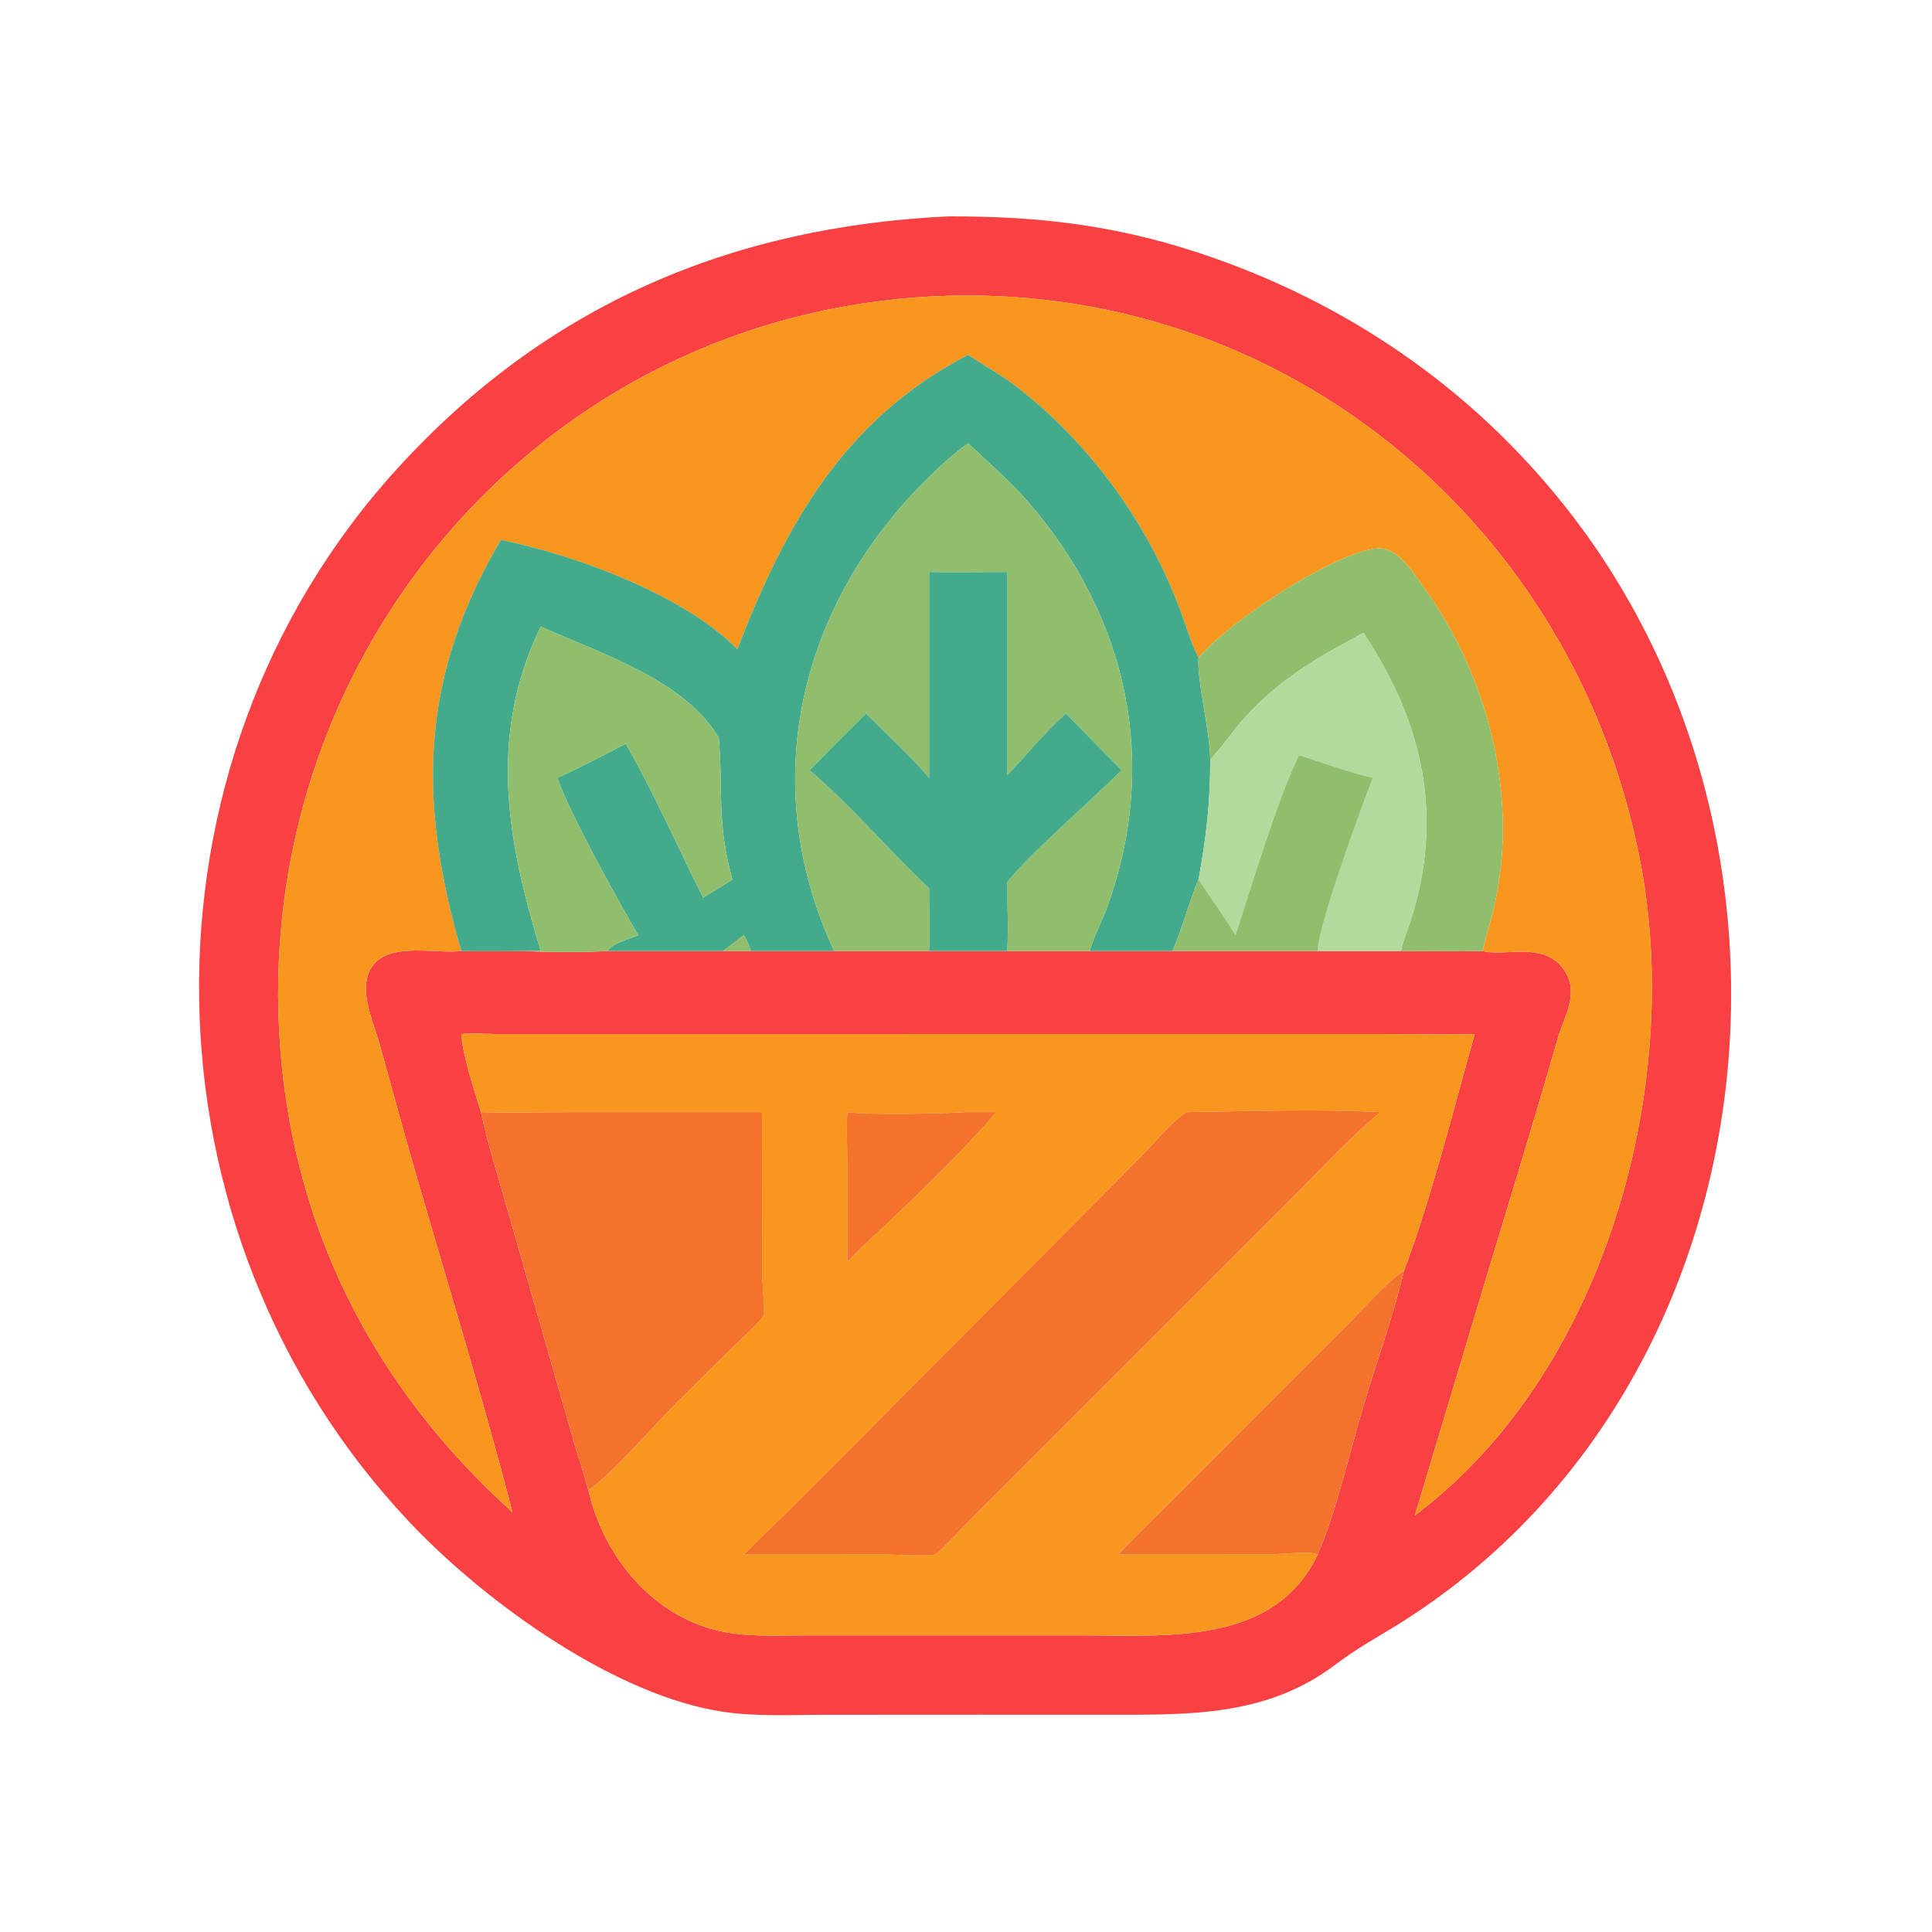
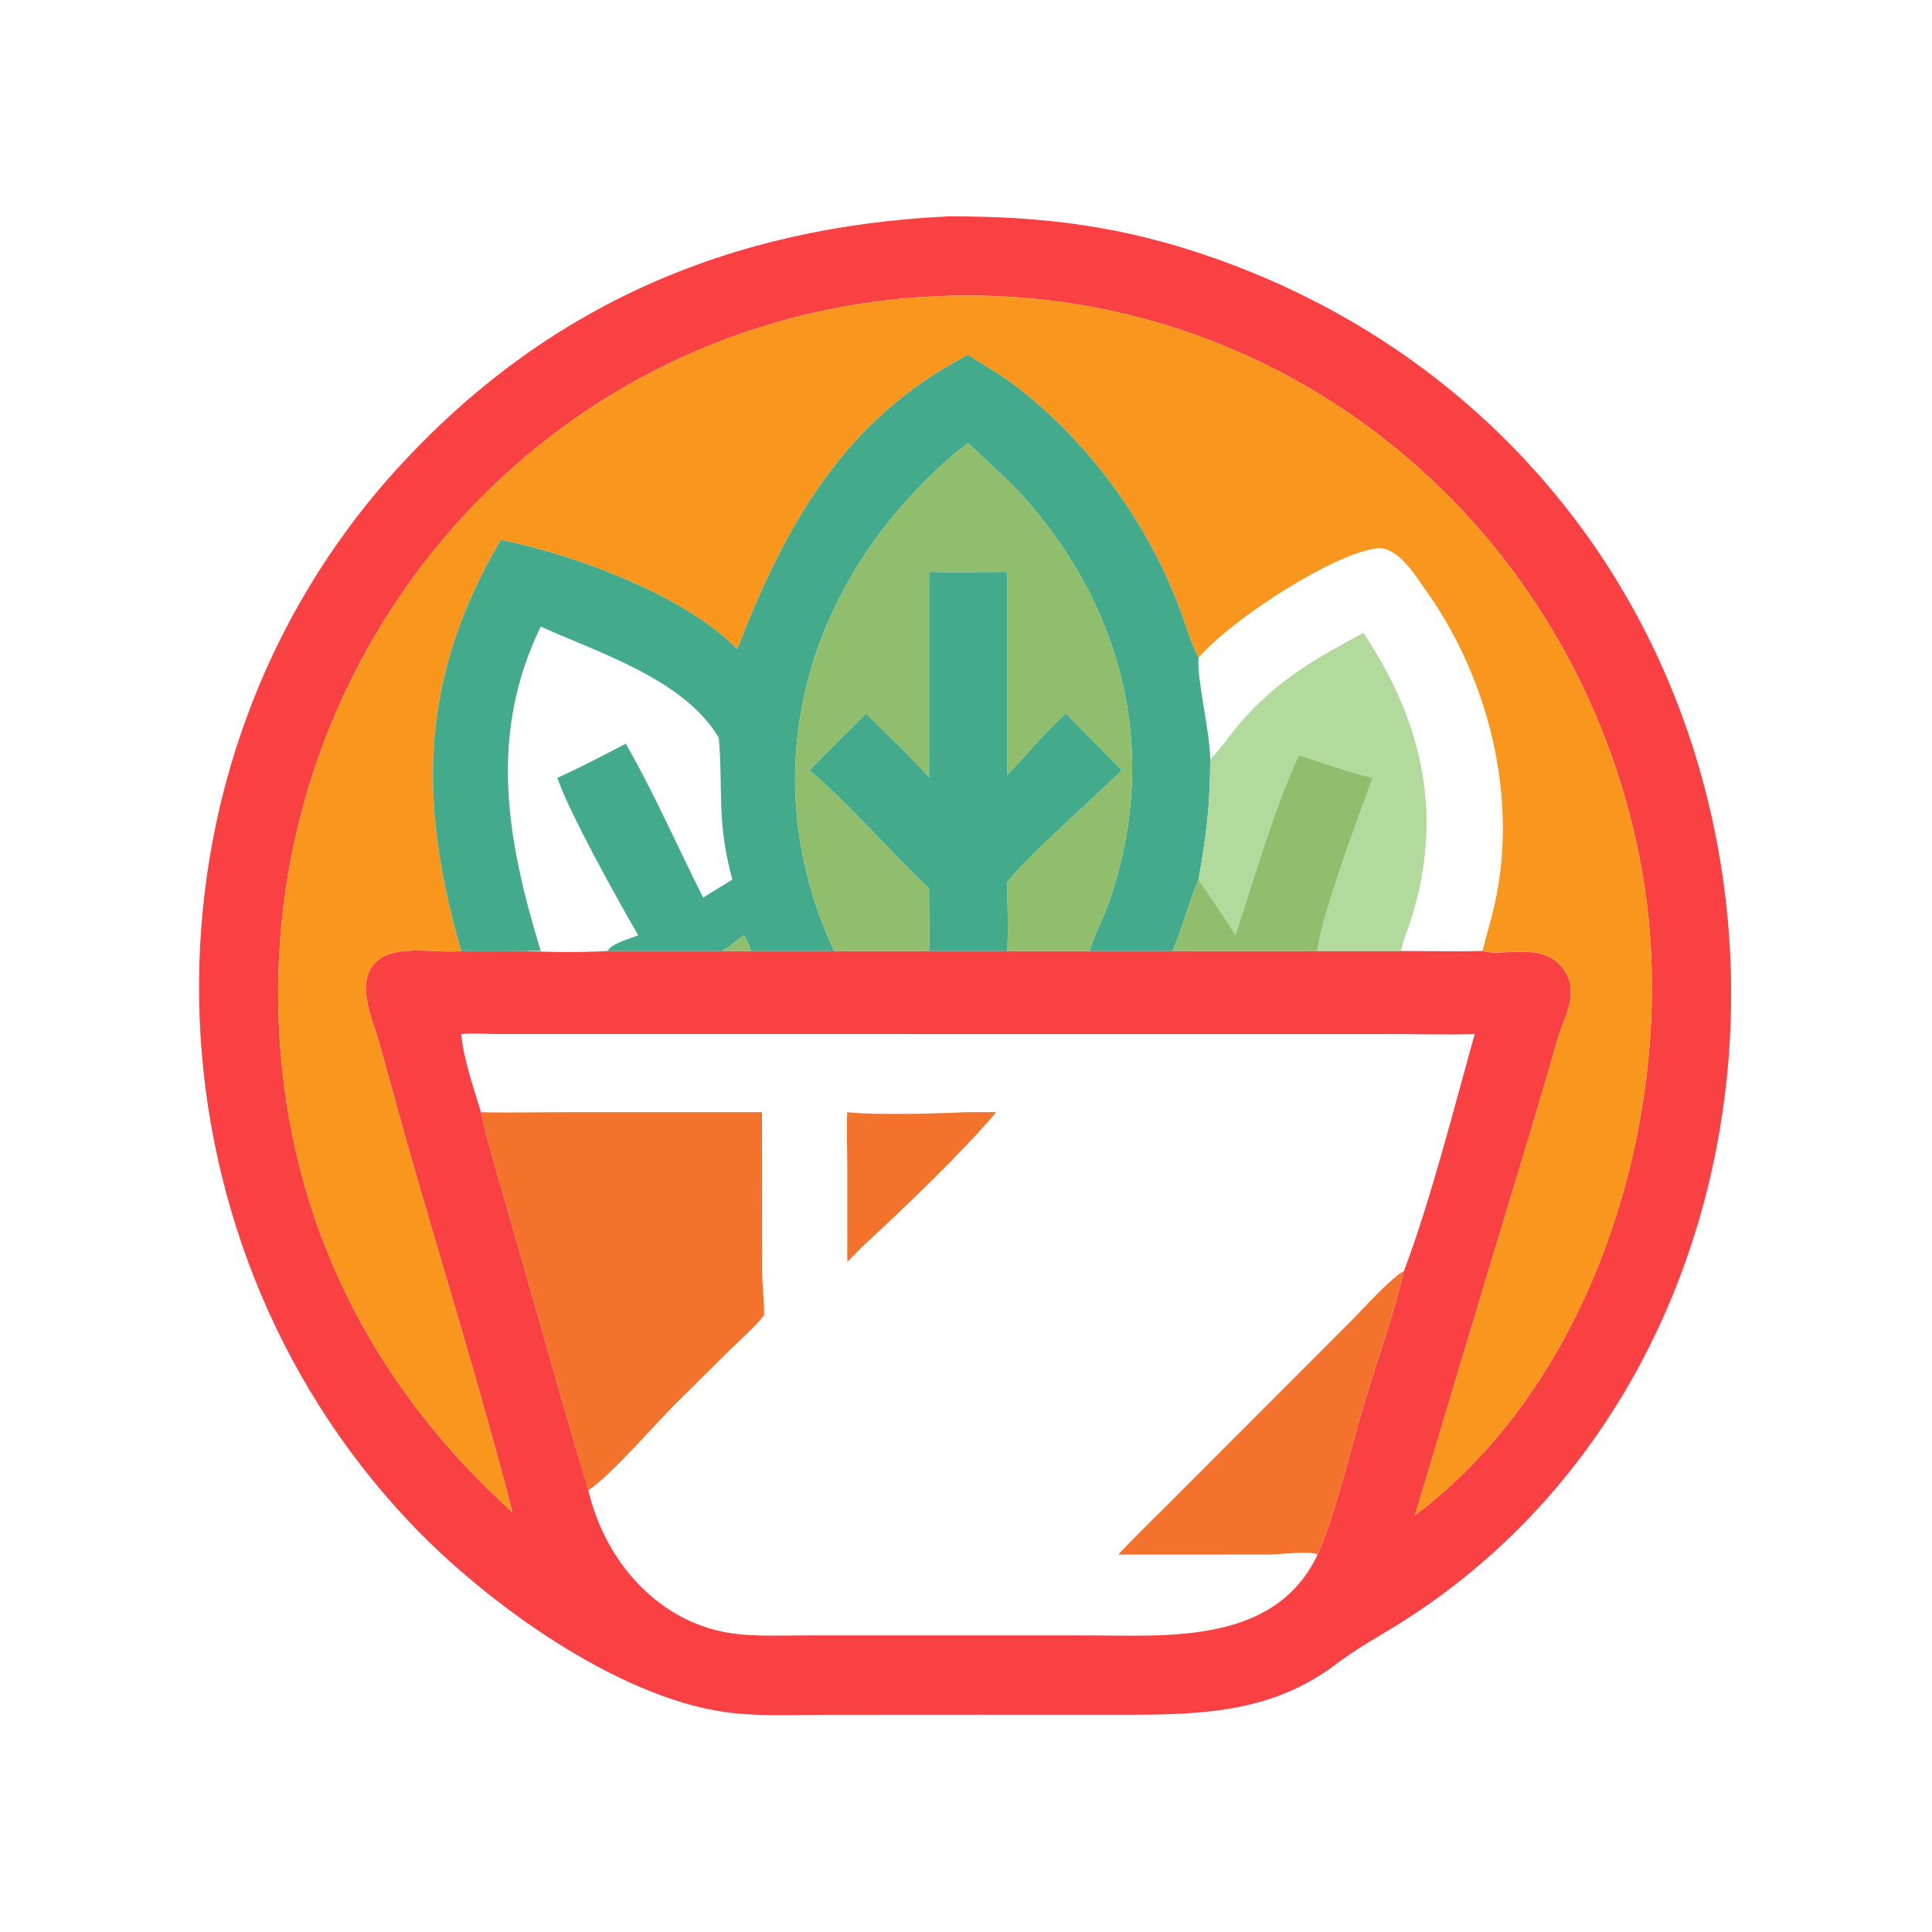
<svg xmlns="http://www.w3.org/2000/svg" width="1024" height="1024" viewBox="0 0 1024 1024">
  <path fill="#F94144" transform="scale(2 2)" d="M259.437 454.417L218.405 454.438C209.665 454.44 200.63 454.936 191.965 453.689C163.343 449.572 128.957 424.95 108.718 403.589C35.827 326.658 33.58 202.977 105.221 124.256C144.806 80.76 193.778 60.073 251.289 57.343C276.928 57.259 298.183 60.043 322.124 68.52C359.892 81.893 392.47 105.049 416.8 136.821C486.677 228.068 468.363 371.005 368.865 431.497C362.65 435.275 359.602 436.883 353.606 441.361C335.322 455.017 314.733 454.425 292.959 454.426L259.437 454.417ZM122.244 252.031C127.943 252.162 133.67 252.048 139.372 252.031C146.025 252.358 154.381 252.41 161.022 252.031L191.468 252.031L198.977 252.031L221.055 252.031L246.229 252.031L266.901 252.031L288.798 252.031L310.723 252.031L349.192 252.031L371.306 252.031C378.486 252.032 385.707 252.203 392.883 252.031C398.791 253.691 409.985 248.969 415.016 257.916C418.335 263.819 414.417 269.569 412.752 275.381C406.732 296.389 400.291 317.32 393.963 338.241L374.942 401.616C424.907 364.167 445.984 288.951 434.879 229.28C418.12 139.229 339.822 73.988 247.36 78.534C144.962 83.568 68.707 171.321 73.963 273.031C76.588 323.828 98.538 367.181 135.813 400.78C127.549 368.677 117.203 335.589 108.032 303.475L100.546 276.507C98.872 270.388 94.403 261.423 98.966 255.677C103.715 249.697 115.469 252.829 122.244 252.031ZM122.244 274.039C122.727 280.378 125.597 288.516 127.459 294.74C129.232 303.274 132.035 311.799 134.38 320.201L152.08 382.145C153.281 386.433 154.811 390.666 155.926 394.966C160.314 413.868 174.727 430.386 194.592 432.938C200.632 433.714 206.93 433.404 213.012 433.404L287.478 433.401C309.25 433.411 337.8 436 349.192 411.979C353.777 401.681 357.952 384.075 361.215 373.001C364.76 360.967 369.201 349.029 372.069 336.818C379.118 318.187 385.393 293.366 390.819 274.039C383.62 274.252 376.356 274.042 369.15 274.041L130.957 274.019C128.066 273.986 125.122 273.75 122.244 274.039Z" />
  <path fill="#F8961E" transform="scale(2 2)" d="M317.625 174.318C315.726 170.586 314.563 166.6 313.14 162.675C304.607 139.143 288.861 117.308 268.969 102.147C265.006 99.126 260.674 96.829 256.58 94.033C223.564 111.104 207.995 139.399 195.401 172.043C181.259 157.62 152.31 147.043 132.74 143.075C111.487 179.072 110.511 211.582 122.244 252.031C115.469 252.829 103.715 249.697 98.966 255.677C94.403 261.423 98.872 270.388 100.546 276.507L108.032 303.475C117.203 335.589 127.549 368.677 135.813 400.78C98.538 367.181 76.588 323.828 73.963 273.031C68.707 171.321 144.962 83.568 247.36 78.534C339.822 73.988 418.12 139.229 434.879 229.28C445.984 288.951 424.907 364.167 374.942 401.616L393.963 338.241C400.291 317.32 406.732 296.389 412.752 275.381C414.417 269.569 418.335 263.819 415.016 257.916C409.985 248.969 398.791 253.691 392.883 252.031C393.889 247.843 395.194 243.735 396.129 239.524C402.4 211.273 394.502 179.791 377.912 156.505C375.265 152.789 370.486 144.758 365.027 145.312C353.499 146.482 326.092 164.346 317.625 174.318Z" />
  <path fill="#43AA8B" transform="scale(2 2)" d="M256.58 94.033C260.674 96.829 265.006 99.126 268.969 102.147C288.861 117.308 304.607 139.143 313.14 162.675C314.563 166.6 315.726 170.586 317.625 174.318C317.125 180.019 320.591 193.326 320.726 201.234C320.716 212.814 319.7 221.702 317.625 233.103C315.004 239.292 313.386 245.885 310.723 252.031L288.798 252.031C289.885 248.026 292.087 244.095 293.51 240.144C307.155 202.269 299.071 163.746 272.547 133.115C267.644 127.452 261.982 122.637 256.58 117.482C252.877 120.077 249.464 123.238 246.235 126.393C211.803 160.033 200.327 207.462 221.055 252.031L198.977 252.031C198.594 250.507 197.92 249.219 197.161 247.862C195.174 249.128 193.487 250.837 191.468 252.031L161.022 252.031C161.897 250.126 167.059 248.696 169.146 247.862C163.71 238.551 150.63 214.988 147.722 206.148C153.869 203.339 159.854 200.209 165.846 197.088C173.377 210.226 179.513 224.345 186.348 237.866L194.084 233.103C189.857 217.625 191.676 209.573 190.491 195.524C181.38 180.06 158.732 173.033 143.302 166.05C129.233 194.989 134.446 223.022 143.302 252.031C142.014 252.01 140.65 251.892 139.372 252.031C133.67 252.048 127.943 252.162 122.244 252.031C110.511 211.582 111.487 179.072 132.74 143.075C152.31 147.043 181.259 157.62 195.401 172.043C207.995 139.399 223.564 111.104 256.58 94.033Z" />
  <path fill="#90BE6D" transform="scale(2 2)" d="M221.055 252.031C200.327 207.462 211.803 160.033 246.235 126.393C249.464 123.238 252.877 120.077 256.58 117.482C261.982 122.637 267.644 127.452 272.547 133.115C299.071 163.746 307.155 202.269 293.51 240.144C292.087 244.095 289.885 248.026 288.798 252.031L266.901 252.031C267.32 246.081 266.908 239.805 266.901 233.822C271.74 227.282 290.243 211.162 297.238 204.127C292.373 199.081 287.355 194.181 282.528 189.1C277.172 193.68 271.877 200.303 266.901 205.487L266.901 151.588C260.016 151.577 253.11 151.755 246.229 151.588L246.229 206.148C241.143 200.173 235.042 194.653 229.497 189.1C224.493 194.088 219.476 199.064 214.548 204.127C225.14 213.061 235.865 225.65 246.229 235.426C246.164 240.945 246.537 246.526 246.229 252.031L221.055 252.031Z" />
-   <path fill="#90BE6D" transform="scale(2 2)" d="M317.625 174.318C326.092 164.346 353.499 146.482 365.027 145.312C370.486 144.758 375.265 152.789 377.912 156.505C394.502 179.791 402.4 211.273 396.129 239.524C395.194 243.735 393.889 247.843 392.883 252.031C385.707 252.203 378.486 252.032 371.306 252.031C371.689 249.598 372.824 247.047 373.6 244.697C382.72 217.092 377.454 191.908 361.329 167.736C348.931 174.355 339.501 179.655 329.778 190.286C326.58 193.783 324.046 197.845 320.726 201.234C320.591 193.326 317.125 180.019 317.625 174.318Z" />
  <path fill="#43AA8B" transform="scale(2 2)" d="M246.229 252.031C246.537 246.526 246.164 240.945 246.229 235.426C235.865 225.65 225.14 213.061 214.548 204.127C219.476 199.064 224.493 194.088 229.497 189.1C235.042 194.653 241.143 200.173 246.229 206.148L246.229 151.588C253.11 151.755 260.016 151.577 266.901 151.588L266.901 205.487C271.877 200.303 277.172 193.68 282.528 189.1C287.355 194.181 292.373 199.081 297.238 204.127C290.243 211.162 271.74 227.282 266.901 233.822C266.908 239.805 267.32 246.081 266.901 252.031L246.229 252.031Z" />
-   <path fill="#90BE6D" transform="scale(2 2)" d="M161.022 252.031C154.381 252.41 146.025 252.358 139.372 252.031C140.65 251.892 142.014 252.01 143.302 252.031C134.446 223.022 129.233 194.989 143.302 166.05C158.732 173.033 181.38 180.06 190.491 195.524C191.676 209.573 189.857 217.625 194.084 233.103L186.348 237.866C179.513 224.345 173.377 210.226 165.846 197.088C159.854 200.209 153.869 203.339 147.722 206.148C150.63 214.988 163.71 238.551 169.146 247.862C167.059 248.696 161.897 250.126 161.022 252.031Z" />
  <path fill="#B2DA9C" transform="scale(2 2)" d="M320.726 201.234C324.046 197.845 326.58 193.783 329.778 190.286C339.501 179.655 348.931 174.355 361.329 167.736C377.454 191.908 382.72 217.092 373.6 244.697C372.824 247.047 371.689 249.598 371.306 252.031L349.192 252.031C349.46 244.844 360.521 214.694 363.82 206.148C357.231 204.592 350.703 202.178 344.244 200.134C338.434 212.054 331.63 234.918 327.415 247.862C325.802 244.92 319.849 236.418 317.625 233.103C319.7 221.702 320.716 212.814 320.726 201.234Z" />
  <path fill="#90BE6D" transform="scale(2 2)" d="M310.723 252.031C313.386 245.885 315.004 239.292 317.625 233.103C319.849 236.418 325.802 244.92 327.415 247.862C331.63 234.918 338.434 212.054 344.244 200.134C350.703 202.178 357.231 204.592 363.82 206.148C360.521 214.694 349.46 244.844 349.192 252.031L310.723 252.031Z" />
  <path fill="#90BE6D" transform="scale(2 2)" d="M191.468 252.031C193.487 250.837 195.174 249.128 197.161 247.862C197.92 249.219 198.594 250.507 198.977 252.031L191.468 252.031Z" />
-   <path fill="#F8961E" transform="scale(2 2)" d="M127.459 294.74C125.597 288.516 122.727 280.378 122.244 274.039C125.122 273.75 128.066 273.986 130.957 274.019L369.15 274.041C376.356 274.042 383.62 274.252 390.819 274.039C385.393 293.366 379.118 318.187 372.069 336.818C368.722 338.547 361.114 347.011 357.935 350.188L309.18 399.006C304.88 403.287 300.473 407.514 296.363 411.979L336.363 411.964C338.723 411.946 347.577 410.937 349.192 411.979C337.8 436 309.25 433.411 287.478 433.401L213.012 433.404C206.93 433.404 200.632 433.714 194.592 432.938C174.727 430.386 160.314 413.868 155.926 394.966C162.276 390.589 173.11 377.943 178.914 372.135L193.449 357.72C196.474 354.763 199.859 351.875 202.492 348.565C202.544 344.614 202.013 340.752 201.975 336.824L201.935 294.74L151.266 294.736C143.337 294.741 135.383 294.946 127.459 294.74ZM314.384 294.74C310.776 296.921 305.432 303.422 302.274 306.625L212.767 396.588C207.628 401.77 202.201 406.709 197.161 411.979L234.356 411.965C237.818 411.971 244.874 412.532 247.892 411.979C251.14 409.203 254.043 405.85 257.07 402.826L345.434 314.441C352.015 307.736 358.575 300.798 365.771 294.74C349.911 293.865 330.37 294.502 314.384 294.74ZM255.815 294.74C249.328 295.124 230.907 295.54 224.535 294.74C224.3 299.152 224.527 303.576 224.535 307.993L224.535 334.426L228.315 330.589C238.703 320.984 254.821 305.659 264.011 294.74L255.815 294.74Z" />
  <path fill="#F3722C" transform="scale(2 2)" d="M127.459 294.74C135.383 294.946 143.337 294.741 151.266 294.736L201.935 294.74L201.975 336.824C202.013 340.752 202.544 344.614 202.492 348.565C199.859 351.875 196.474 354.763 193.449 357.72L178.914 372.135C173.11 377.943 162.276 390.589 155.926 394.966C154.811 390.666 153.281 386.433 152.08 382.145L134.38 320.201C132.035 311.799 129.232 303.274 127.459 294.74Z" />
-   <path fill="#F3722C" transform="scale(2 2)" d="M197.161 411.979C202.201 406.709 207.628 401.77 212.767 396.588L302.274 306.625C305.432 303.422 310.776 296.921 314.384 294.74C330.37 294.502 349.911 293.865 365.771 294.74C358.575 300.798 352.015 307.736 345.434 314.441L257.07 402.826C254.043 405.85 251.14 409.203 247.892 411.979C244.874 412.532 237.818 411.971 234.356 411.965L197.161 411.979Z" />
  <path fill="#F3722C" transform="scale(2 2)" d="M224.535 294.74C230.907 295.54 249.328 295.124 255.815 294.74L264.011 294.74C254.821 305.659 238.703 320.984 228.315 330.589L224.535 334.426L224.535 307.993C224.527 303.576 224.3 299.152 224.535 294.74Z" />
  <path fill="#F3722C" transform="scale(2 2)" d="M296.363 411.979C300.473 407.514 304.88 403.287 309.18 399.006L357.935 350.188C361.114 347.011 368.722 338.547 372.069 336.818C369.201 349.029 364.76 360.967 361.215 373.001C357.952 384.075 353.777 401.681 349.192 411.979C347.577 410.937 338.723 411.946 336.363 411.964L296.363 411.979Z" />
</svg>